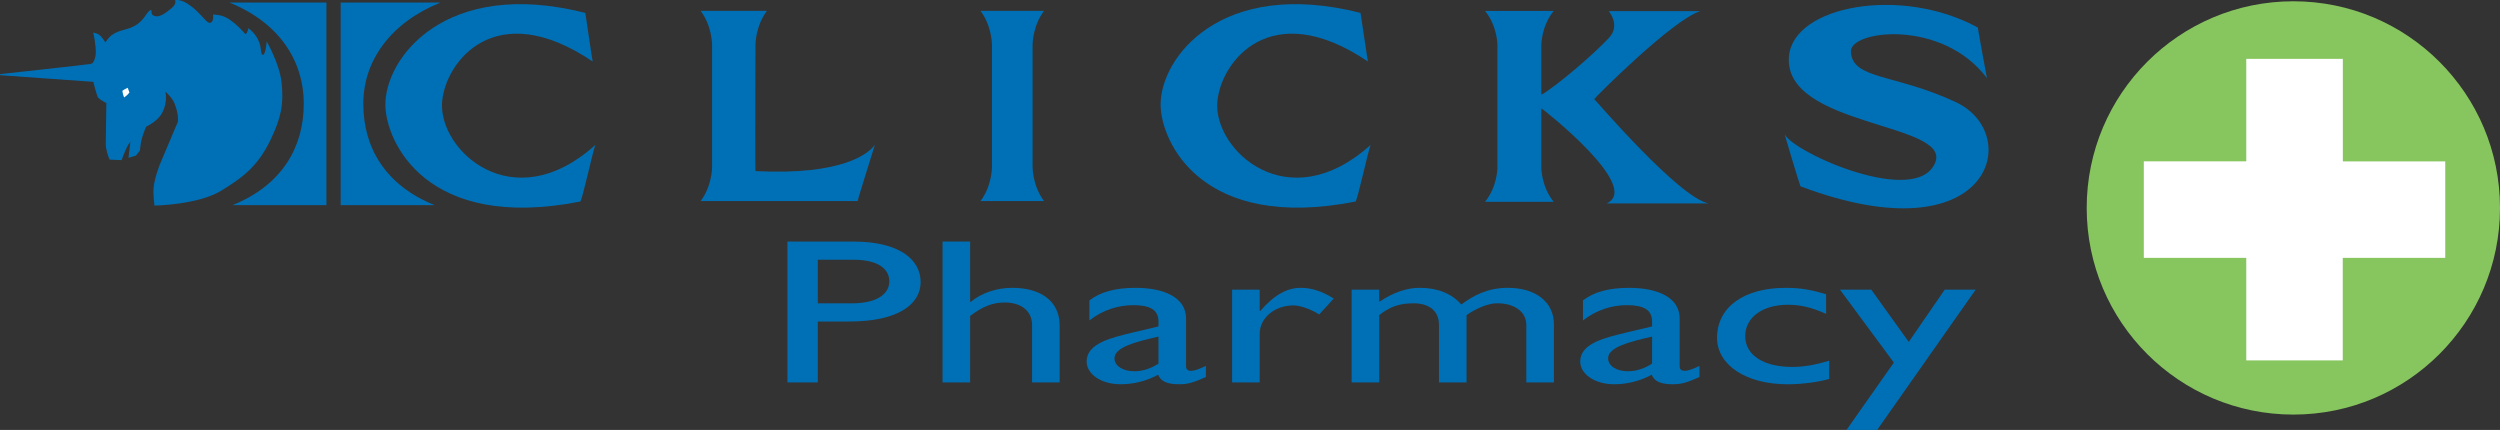
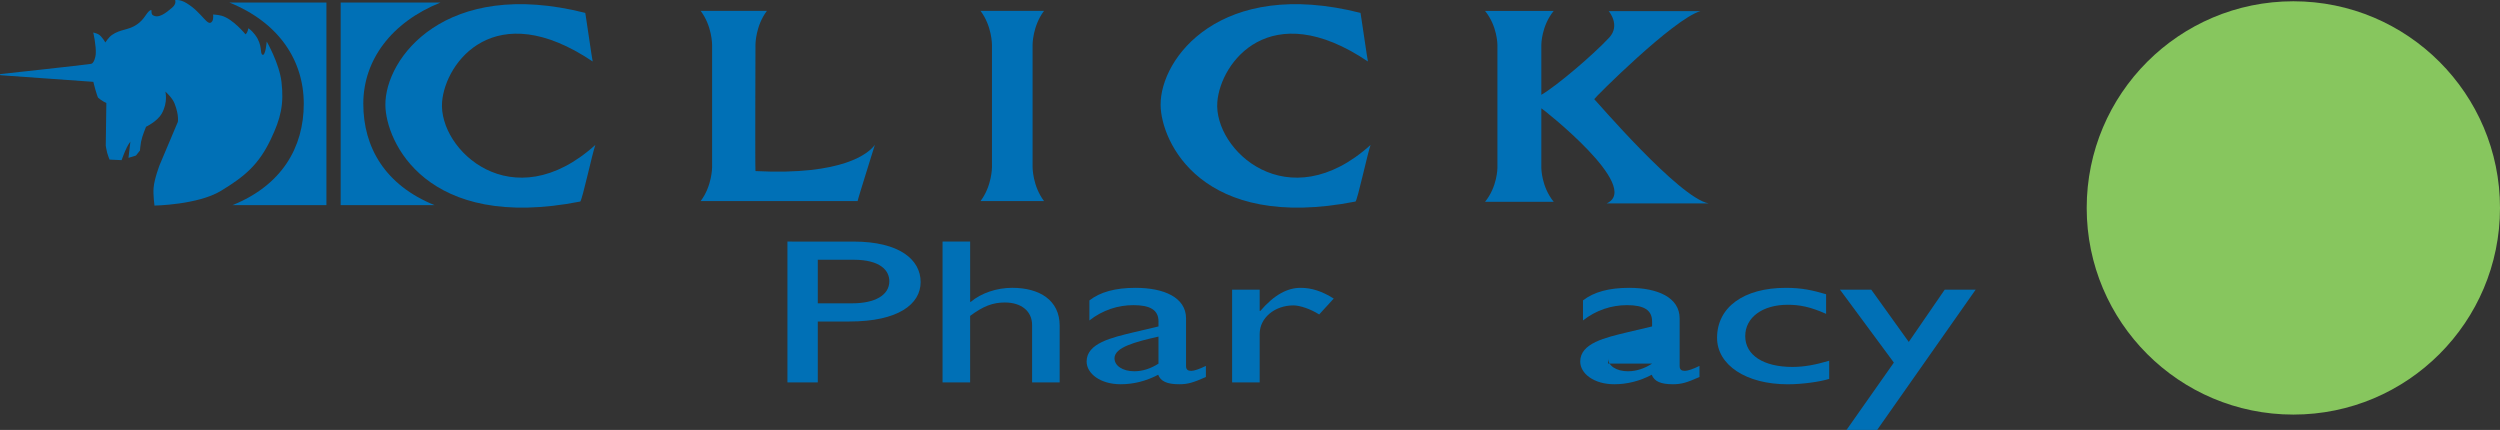
<svg xmlns="http://www.w3.org/2000/svg" version="1.1" id="Layer_1" x="0px" y="0px" width="150px" height="25.796px" viewBox="0 0 150 25.796" style="enable-background:new 0 0 150 25.796;" xml:space="preserve">
  <rect x="0" y="0" width="150" height="25.796" fill="#333333" stroke="none" />
  <style type="text/css"> .st0{fill:#0070B6;} .st1{fill-rule:evenodd;clip-rule:evenodd;fill:#0070B6;} .st2{fill:#FFFFFF;} .st3{fill:#87C65E;} </style>
  <path class="st0" d="M26.074,12.308H20.44V0.15h5.993c-2.959,1.191-4.635,3.459-4.635,6.078 C21.798,8.848,23.116,11.115,26.074,12.308" />
  <path class="st0" d="M13.951,12.308h5.634V0.15h-5.828c2.959,1.191,4.469,3.459,4.469,6.078 C18.225,8.848,16.908,11.115,13.951,12.308" />
  <path class="st0" d="M35.114,0.773c-0.002-0.097,0.429,2.908,0.447,2.917c-5.882-3.961-8.851,0.059-9.036,2.43 c-0.224,2.872,4.227,7.051,9.195,2.577c-0.185,0.516-0.781,3.29-0.904,3.395c-9.248,1.82-11.671-3.602-11.693-5.787 C23.095,3.488,26.719-1.35,35.114,0.773" />
  <path class="st0" d="M52.492,8.69c-0.009,0.049-1.06,3.368-1.034,3.373c-0.521-0.004-9.418,0-9.418,0 c0.686-0.904,0.686-2.026,0.686-2.026V2.679c0,0,0-1.12-0.686-2.026h3.974c-0.686,0.906-0.686,2.026-0.686,2.026 s-0.027,7.473,0.001,7.586C50.587,10.533,52.133,9.192,52.492,8.69" />
  <path class="st0" d="M61.955,10.037c0,0,0,1.121,0.686,2.026h-3.809c0.686-0.904,0.686-2.026,0.686-2.026V2.679 c0,0,0-1.12-0.686-2.026h3.809c-0.686,0.906-0.686,2.026-0.686,2.026V10.037" />
  <path class="st0" d="M81.628,0.773c-0.001-0.097,0.43,2.908,0.448,2.917c-5.882-3.961-8.85,0.059-9.036,2.43 c-0.226,2.872,4.227,7.051,9.195,2.577c-0.186,0.516-0.781,3.29-0.904,3.395c-9.247,1.82-11.672-3.602-11.694-5.787 C69.609,3.488,73.234-1.35,81.628,0.773" />
  <path class="st0" d="M92.48,6.497c0-0.001,0,3.579,0,3.579s0,1.124,0.743,2.033h-4.121c0.743-0.909,0.743-2.033,0.743-2.033V2.688 c0,0,0-1.126-0.743-2.034h4.121C92.48,1.562,92.48,2.688,92.48,2.688v3.001c0.902-0.519,3.109-2.396,4.074-3.434 c0.693-0.748-0.031-1.588-0.031-1.588h5.505c-1.617,0.462-6.375,5.223-6.375,5.282c0.062,0.029,5.101,5.944,6.872,6.255h-6.127 C98.574,11.23,92.512,6.496,92.48,6.497" />
-   <path class="st0" d="M118.675,1.657c-0.028,0,0.548,3.037,0.539,3.028c-2.668-3.562-8.228-2.887-8.162-1.583 c0.086,1.687,2.632,1.31,6.299,3.027c4.114,1.926,2.1,9.356-9.323,5.049c-0.115-0.284-0.949-3.119-0.949-3.119 c0.557,1.113,7.918,4.391,9.032,1.703c0.999-2.417-9.128-2.141-8.774-6.377C107.593,0.345,114.071-0.865,118.675,1.657" />
  <path class="st1" d="M5.595,1.951c0,0,0.184,0.786,0.15,1.295C5.735,3.413,5.64,3.802,5.465,3.831C4.96,3.91,0,4.447,0,4.447 l0.015,0.065L5.601,4.91c0,0,0.071,0.302,0.128,0.491c0.056,0.183,0.13,0.433,0.159,0.461C6.106,6.06,6.381,6.182,6.381,6.182 L6.346,8.737c0,0,0.04,0.275,0.088,0.447c0.043,0.157,0.14,0.391,0.14,0.391l0.722,0.034c0,0,0.17-0.479,0.315-0.768 c0.113-0.225,0.212-0.343,0.212-0.343L7.709,9.471l0.447-0.138l0.241-0.3c0,0,0.025-0.322,0.065-0.524 c0.071-0.365,0.302-0.905,0.302-0.905s0.667-0.312,0.939-0.786c0.389-0.682,0.218-1.323,0.218-1.323s0.416,0.353,0.56,0.732 c0.273,0.713,0.188,1.09,0.188,1.09L9.576,9.904c0,0-0.315,0.814-0.36,1.362c-0.036,0.415,0.052,1.069,0.052,1.069 s2.6-0.043,3.985-0.882c1.445-0.874,2.276-1.584,2.998-3.104c0.586-1.231,0.798-2.083,0.638-3.437 c-0.134-1.122-0.886-2.42-0.886-2.42s-0.069,0.89-0.257,0.792c-0.169-0.088,0.032-0.576-0.448-1.202 c-0.242-0.314-0.402-0.384-0.402-0.384s-0.022,0.257-0.167,0.36c0,0-0.745-0.922-1.434-1.114c-0.192-0.054-0.507-0.075-0.507-0.075 s0.032,0.27-0.053,0.403c-0.264,0.409-0.581-0.503-1.539-1.081c-0.425-0.257-0.69-0.183-0.69-0.183s0.105,0.215-0.183,0.456 c-0.358,0.299-0.81,0.681-1.162,0.44C9.064,0.841,9.092,0.62,9.092,0.62S9.007,0.521,8.75,0.906C8.577,1.167,8.42,1.323,8.23,1.458 C7.704,1.83,7.243,1.73,6.711,2.102C6.521,2.234,6.32,2.548,6.32,2.548S6.12,2.179,5.9,2.055C5.789,1.995,5.595,1.951,5.595,1.951" />
-   <path class="st2" d="M7.664,5.266c0,0-0.107,0.047-0.173,0.085c-0.06,0.035-0.149,0.098-0.149,0.098s0.019,0.136,0.043,0.22 c0.019,0.071,0.061,0.18,0.061,0.18s0.118-0.083,0.184-0.146c0.058-0.055,0.136-0.152,0.136-0.152L7.664,5.266" />
  <path class="st1" d="M49.067,15.584h2.137c1.654,0,2.156,0.67,2.156,1.289c0,0.843-0.873,1.326-2.23,1.326h-2.063V15.584 M47.246,14.494v8.451h1.821V19.29h1.896c2.937,0,4.275-1.042,4.275-2.368c0-1.339-1.263-2.428-4.034-2.428H47.246z" />
  <path class="st0" d="M58.208,14.494h-1.655v8.451h1.655v-3.991c0.78-0.582,1.357-0.805,2.082-0.805c1.004,0,1.636,0.533,1.636,1.351 v3.445h1.654v-3.408c0-1.524-1.208-2.268-2.844-2.268c-0.929,0-1.858,0.31-2.49,0.843h-0.037V14.494" />
  <path class="st1" d="M69.509,21.818c-0.447,0.285-0.93,0.458-1.45,0.458c-0.687,0-1.189-0.322-1.189-0.779 c0-0.657,1.227-0.98,2.639-1.302V21.818 M72.352,21.954c-0.371,0.187-0.706,0.298-0.873,0.298c-0.205,0-0.316-0.075-0.316-0.285 v-2.862c0-1.265-1.339-1.835-3.03-1.835c-1.208,0-2.118,0.248-2.769,0.755v1.202c0.799-0.631,1.729-0.918,2.639-0.918 c1.005,0,1.507,0.286,1.507,0.98v0.297l-1.469,0.347c-1.338,0.323-2.844,0.656-2.844,1.759c0,0.719,0.818,1.363,2.045,1.363 c0.761,0,1.524-0.187,2.249-0.57c0.149,0.397,0.539,0.57,1.264,0.57c0.52,0,0.835-0.099,1.598-0.434V21.954z" />
  <path class="st0" d="M73.927,17.381v5.564h1.654v-2.912c0-0.955,0.892-1.709,2.027-1.709c0.39,0,1.04,0.221,1.542,0.544l0.873-0.954 c-0.687-0.434-1.319-0.644-1.988-0.644c-0.781,0-1.58,0.409-2.417,1.388h-0.037v-1.277H73.927" />
-   <path class="st1" d="M81.098,17.381v5.564h1.655v-4.041c0.686-0.532,1.243-0.706,2.081-0.706c0.818,0,1.504,0.384,1.504,1.289v3.457 h1.655v-4.041c0.595-0.408,1.32-0.718,1.859-0.706c0.947,0,1.728,0.459,1.728,1.302v3.445h1.654v-3.494 c0-1.314-1.077-2.181-2.769-2.181c-1.189,0-2.064,0.459-2.789,1.005c-0.557-0.658-1.429-1.005-2.489-1.005 c-0.781,0-1.581,0.273-2.435,0.843v-0.732H81.098" />
-   <path class="st1" d="M99.125,21.818c-0.446,0.285-0.929,0.458-1.449,0.458c-0.689,0-1.189-0.322-1.189-0.779 c0-0.657,1.226-0.98,2.639-1.302V21.818 M101.968,21.954c-0.371,0.187-0.706,0.298-0.873,0.298c-0.204,0-0.316-0.075-0.316-0.285 v-2.862c0-1.265-1.338-1.835-3.031-1.835c-1.208,0-2.118,0.248-2.769,0.755v1.202c0.801-0.631,1.729-0.918,2.64-0.918 c1.004,0,1.506,0.286,1.506,0.98v0.297l-1.468,0.347c-1.338,0.323-2.844,0.656-2.844,1.759c0,0.719,0.817,1.363,2.044,1.363 c0.762,0,1.524-0.187,2.249-0.57c0.149,0.397,0.539,0.57,1.264,0.57c0.521,0,0.836-0.099,1.598-0.434V21.954z" />
+   <path class="st1" d="M99.125,21.818c-0.446,0.285-0.929,0.458-1.449,0.458c-0.689,0-1.189-0.322-1.189-0.779 V21.818 M101.968,21.954c-0.371,0.187-0.706,0.298-0.873,0.298c-0.204,0-0.316-0.075-0.316-0.285 v-2.862c0-1.265-1.338-1.835-3.031-1.835c-1.208,0-2.118,0.248-2.769,0.755v1.202c0.801-0.631,1.729-0.918,2.64-0.918 c1.004,0,1.506,0.286,1.506,0.98v0.297l-1.468,0.347c-1.338,0.323-2.844,0.656-2.844,1.759c0,0.719,0.817,1.363,2.044,1.363 c0.762,0,1.524-0.187,2.249-0.57c0.149,0.397,0.539,0.57,1.264,0.57c0.521,0,0.836-0.099,1.598-0.434V21.954z" />
  <path class="st0" d="M109.566,17.654c-0.799-0.235-1.451-0.384-2.415-0.384c-2.53,0-4.127,1.165-4.127,2.999 c0,1.635,1.746,2.788,4.237,2.788c0.874,0,1.934-0.149,2.491-0.323v-1.09c-0.835,0.248-1.506,0.372-2.211,0.372 c-1.711,0-2.827-0.694-2.827-1.847c0-1.128,1.042-1.883,2.547-1.883c0.725,0,1.358,0.124,2.305,0.545V17.654" />
  <polyline class="st0" points="118.539,17.381 116.682,17.381 114.526,20.516 112.277,17.381 110.399,17.381 113.632,21.755 110.79,25.796 112.629,25.796 118.539,17.381 " />
  <path class="st3" d="M125.202,12.477c0-6.849,5.551-12.4,12.4-12.4c6.846,0,12.398,5.551,12.398,12.4 c0,6.846-5.552,12.398-12.398,12.398C130.753,24.875,125.202,19.324,125.202,12.477" />
-   <polyline class="st2" points="140.57,3.532 134.776,3.532 134.776,9.681 128.629,9.681 128.629,15.472 134.776,15.472 134.776,21.622 140.565,21.622 140.565,15.472 146.715,15.472 146.715,9.683 140.571,9.683 140.57,3.532 " />
</svg>